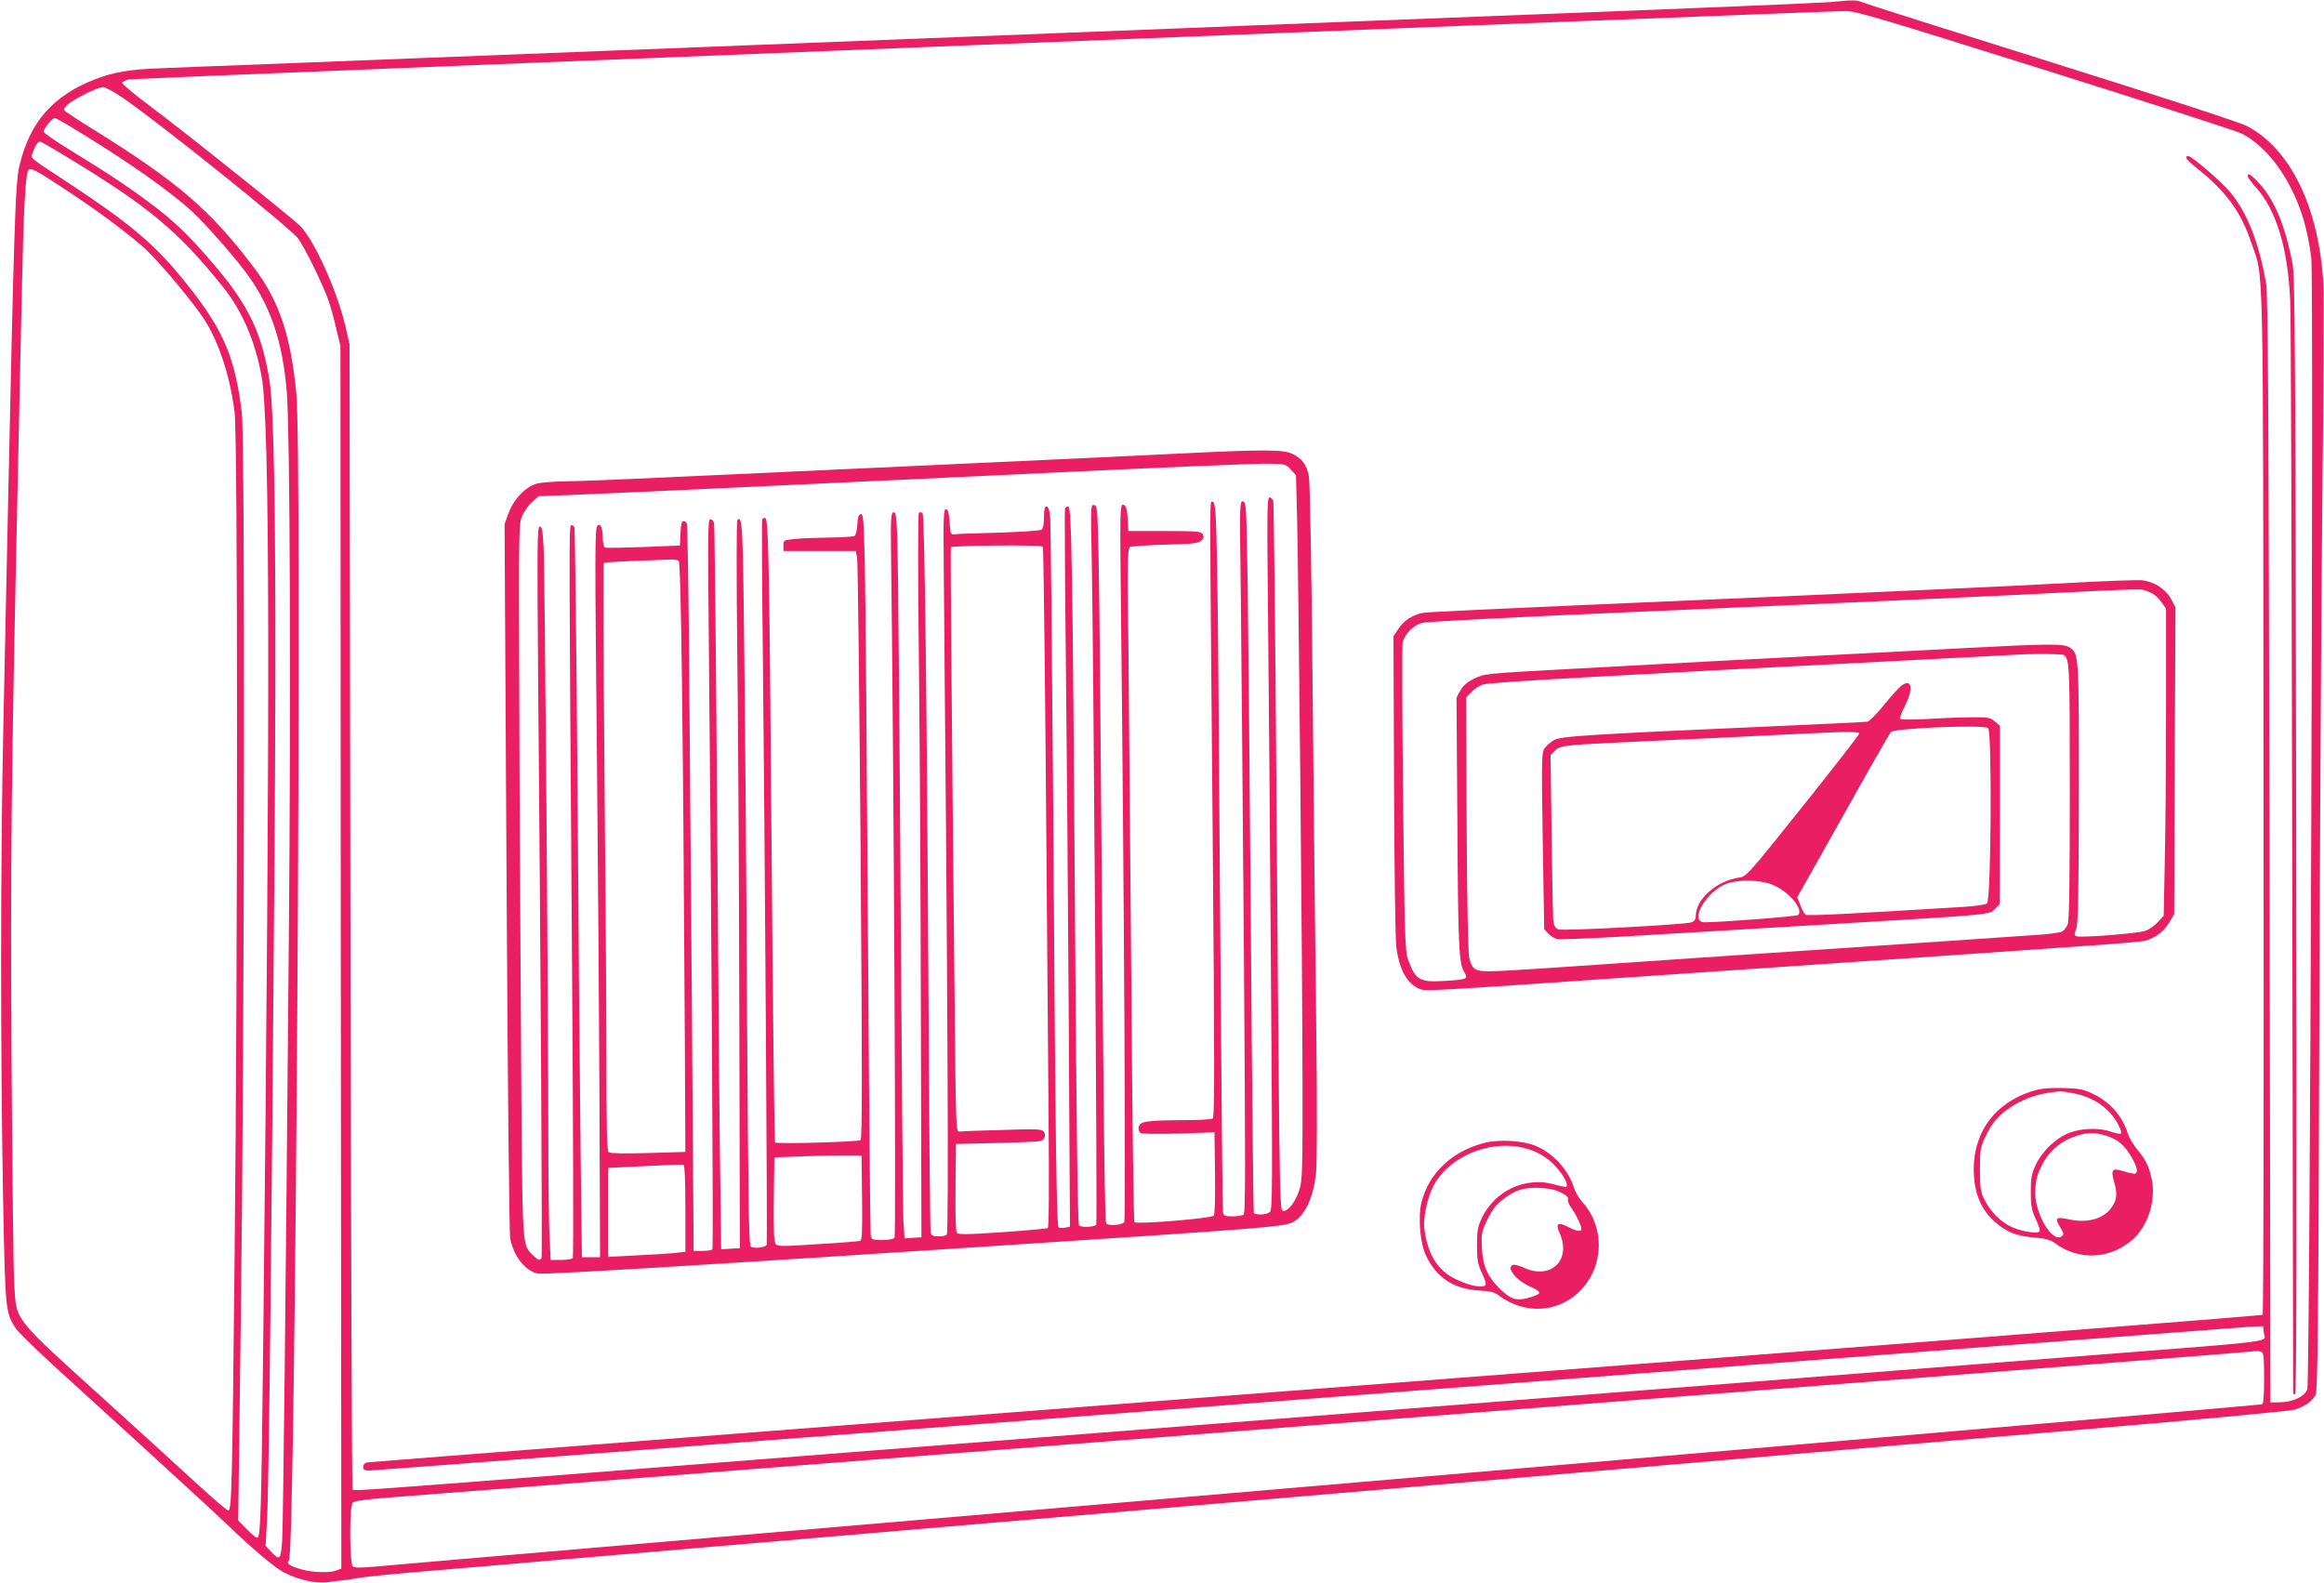
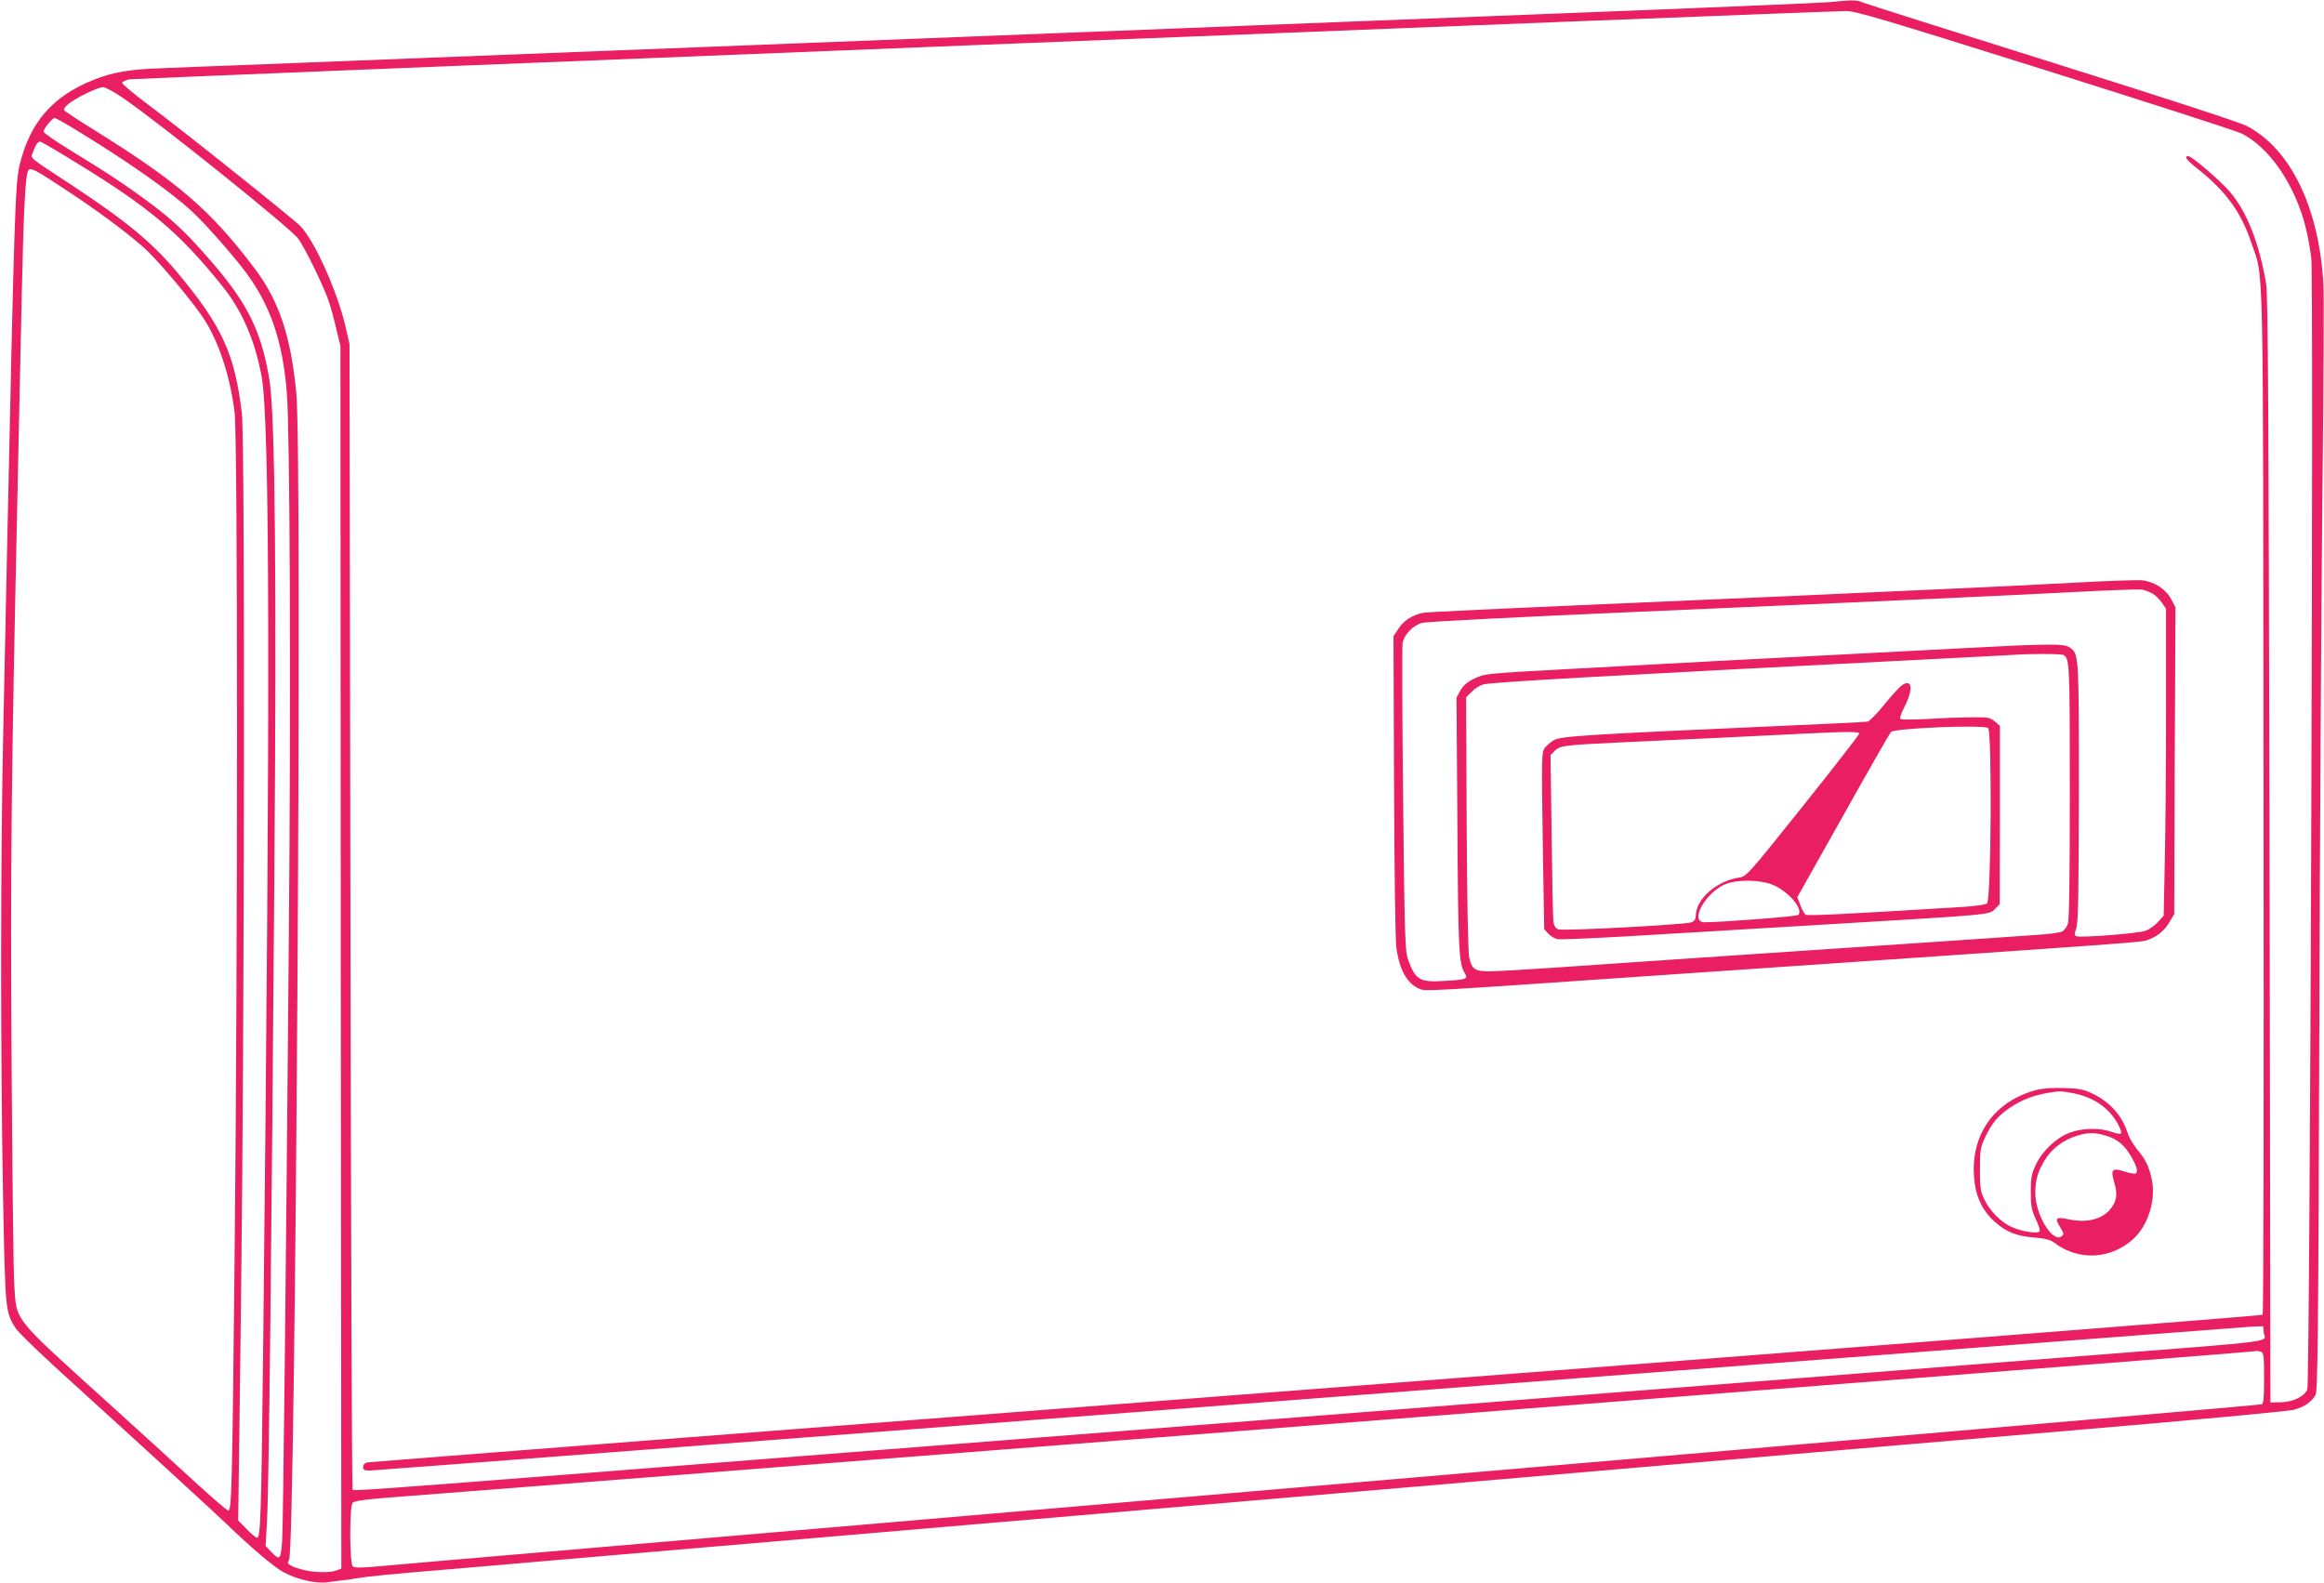
<svg xmlns="http://www.w3.org/2000/svg" version="1.0" width="1280pt" height="872pt" viewBox="0 0 1280 872" preserveAspectRatio="xMidYMid meet">
  <g transform="translate(0,872) scale(0.1,-0.1)" fill="#e91e63" stroke="none">
    <path d="M10075 8708 c-49 -4 -729 -33 -1510 -63 -781 -30 -1530 -60 -1665 -65 -229 -9 -366 -15 -1012 -40 -139 -5 -368 -14 -508 -20 -140 -5 -370 -14 -510 -20 -140 -5 -370 -14 -510 -20 -140 -5 -370 -14 -510 -20 -140 -5 -372 -14 -515 -20 -286 -11 -634 -25 -1022 -40 -376 -15 -737 -29 -1018 -40 -137 -5 -322 -12 -410 -16 -170 -6 -260 -21 -365 -62 -228 -90 -353 -232 -411 -467 -25 -101 -30 -260 -69 -2075 -5 -250 -15 -718 -22 -1040 -15 -693 -16 -1780 -1 -2580 12 -623 13 -629 70 -717 15 -24 158 -161 318 -305 358 -325 783 -714 850 -779 126 -122 255 -231 305 -258 78 -42 181 -65 244 -56 28 4 67 9 86 11 19 1 60 8 90 13 30 6 219 25 420 41 201 17 520 44 710 61 190 16 1238 106 2330 199 1092 93 2145 183 2340 200 393 34 850 73 1395 120 198 17 513 44 700 60 187 16 873 75 1525 130 671 57 1207 107 1236 115 58 17 98 45 118 83 11 22 15 353 20 1952 3 1059 11 2407 17 2995 7 589 9 1113 6 1165 -23 424 -180 750 -422 876 -35 19 -477 163 -1070 349 -555 174 -1025 323 -1044 331 -36 15 -51 15 -186 2z m1186 -373 c569 -179 1057 -336 1084 -350 102 -50 204 -163 275 -305 58 -115 90 -227 110 -381 14 -115 -7 -6191 -22 -6232 -15 -39 -79 -70 -148 -71 l-55 -1 -5 3045 c-5 2416 -8 3060 -19 3119 -38 223 -106 394 -198 503 -53 62 -211 198 -230 198 -27 0 -11 -21 55 -73 154 -123 235 -236 291 -402 71 -212 65 32 68 -3089 2 -1545 0 -2813 -5 -2818 -5 -5 -2350 -188 -5213 -408 -2862 -220 -5214 -403 -5226 -405 -15 -4 -23 -13 -23 -25 0 -16 7 -20 36 -20 20 0 2347 178 5173 395 2825 217 5163 396 5196 398 l60 2 3 -34 c6 -57 126 -42 -1013 -131 -286 -22 -747 -58 -1025 -80 -278 -22 -679 -53 -892 -70 -214 -16 -562 -44 -775 -60 -214 -17 -615 -48 -893 -70 -278 -22 -680 -53 -895 -70 -214 -17 -617 -48 -895 -70 -278 -22 -680 -53 -895 -70 -722 -57 -1397 -109 -1910 -150 -1183 -92 -1326 -103 -1333 -96 -4 4 -9 1426 -12 3159 l-5 3152 -23 100 c-45 192 -170 470 -248 550 -44 44 -644 524 -832 664 -84 63 -151 119 -149 125 2 6 19 14 38 19 26 5 9205 371 9455 376 53 1 181 -37 1095 -324z m-10583 -155 c211 -145 921 -716 964 -774 39 -53 141 -263 169 -346 12 -36 31 -105 42 -155 l22 -90 2 -3368 3 -3367 -26 -10 c-38 -15 -134 -12 -195 6 -69 20 -83 32 -67 51 35 43 74 6089 40 6428 -31 318 -95 507 -230 687 -243 321 -420 474 -885 763 -86 53 -160 102 -164 108 -3 6 7 21 23 34 42 34 163 93 191 93 14 0 63 -27 111 -60z m-275 -166 c304 -185 534 -347 657 -461 69 -64 209 -222 288 -325 140 -185 209 -384 232 -673 17 -224 23 -1648 11 -2980 -17 -1966 -31 -3240 -37 -3342 -7 -104 -13 -111 -60 -61 l-31 33 8 145 c10 179 25 1552 40 3540 13 1642 4 2540 -26 2730 -43 270 -118 424 -318 656 -134 155 -206 224 -332 319 -135 101 -244 173 -442 294 -84 51 -153 99 -153 106 0 16 48 75 61 75 5 0 51 -25 102 -56z m-31 -161 c444 -269 607 -404 851 -707 110 -135 182 -303 218 -500 46 -256 48 -1748 9 -5301 -11 -991 -15 -1095 -34 -1095 -6 0 -33 21 -58 48 l-46 47 15 1165 c20 1557 23 4781 5 4935 -39 325 -109 479 -352 770 -138 166 -280 284 -580 482 -256 169 -231 147 -218 186 12 36 26 57 39 57 5 0 73 -39 151 -87z m-18 -173 c181 -119 323 -224 433 -319 65 -56 229 -247 316 -368 93 -128 162 -328 189 -543 18 -142 18 -2979 0 -4660 -13 -1277 -16 -1390 -35 -1390 -7 0 -88 70 -182 156 -93 86 -312 285 -485 442 -522 472 -498 443 -511 637 -5 66 -11 613 -15 1215 -7 1093 -2 1578 31 3090 8 366 19 890 25 1165 10 459 20 651 35 675 12 20 35 8 199 -100z m12100 -6406 c14 -5 16 -28 16 -145 0 -103 -3 -141 -12 -144 -7 -3 -1383 -122 -3058 -265 -1675 -143 -3198 -274 -3385 -290 -187 -16 -502 -43 -700 -60 -198 -17 -513 -44 -700 -60 -187 -16 -502 -43 -700 -60 -198 -17 -513 -44 -700 -60 -187 -16 -502 -43 -700 -60 -198 -17 -405 -35 -460 -40 -69 -6 -103 -6 -112 2 -18 15 -19 327 -1 350 10 12 71 20 298 37 157 12 395 31 530 41 135 11 421 33 635 50 371 29 568 44 1148 90 138 11 542 42 897 70 355 28 758 59 895 70 138 11 540 42 895 70 355 28 758 59 895 70 138 11 654 51 1148 90 2493 195 3124 244 3149 249 3 0 13 -2 22 -5z" />
-     <path d="M12380 7749 c0 -6 20 -33 45 -61 113 -126 177 -338 189 -628 4 -74 8 -1456 11 -3070 3 -1614 5 -2938 5 -2942 0 -5 5 -8 11 -8 8 0 9 858 6 3073 -4 2661 -7 3083 -20 3152 -38 204 -98 351 -180 441 -48 53 -67 65 -67 43z" />
-     <path d="M6545 6224 c-148 -8 -763 -36 -1365 -64 -602 -28 -1287 -59 -1522 -70 -234 -11 -477 -21 -540 -21 -62 -1 -133 -6 -158 -12 -62 -15 -129 -83 -159 -163 l-22 -61 11 -1944 c6 -1156 15 -1963 20 -1992 20 -98 85 -180 154 -192 33 -7 1000 52 2576 156 1391 91 1527 102 1576 125 68 32 115 128 132 267 6 47 7 343 2 774 -5 384 -14 1220 -20 1858 -6 706 -15 1180 -21 1212 -12 64 -40 100 -93 124 -50 23 -165 23 -571 3z m565 -91 l28 -31 6 -233 c8 -325 29 -2439 30 -3099 1 -493 -1 -550 -17 -602 -19 -63 -60 -118 -87 -118 -17 0 -18 25 -24 412 -3 227 -10 1102 -16 1943 -6 842 -14 1540 -17 1553 -3 12 -12 22 -21 22 -13 0 -14 -69 -8 -652 4 -359 11 -1242 16 -1963 9 -1226 9 -1311 -7 -1322 -19 -15 -79 -17 -87 -4 -3 4 -10 680 -16 1502 -6 822 -15 1701 -18 1954 -7 440 -8 460 -26 463 -18 4 -19 -10 -12 -510 3 -282 11 -1165 17 -1962 9 -1216 9 -1450 -2 -1457 -8 -5 -35 -9 -61 -9 -41 0 -48 3 -52 23 -3 12 -10 816 -17 1787 -13 1964 -16 2125 -39 2125 -19 0 -18 155 -1 -1814 11 -1324 11 -1575 0 -1582 -8 -5 -84 -9 -169 -9 -197 -1 -234 -7 -238 -39 -2 -13 2 -28 10 -32 7 -5 102 -6 210 -3 l197 7 3 -223 c2 -138 -1 -228 -7 -236 -11 -15 -424 -49 -437 -36 -4 4 -12 602 -17 1327 -6 726 -13 1559 -16 1851 -6 438 -4 533 7 540 7 5 95 11 195 14 157 4 185 7 200 23 14 13 15 21 7 35 -10 15 -33 17 -210 17 l-199 0 -3 50 c-3 72 -10 95 -28 95 -15 0 -16 -50 -10 -577 17 -1502 27 -3366 18 -3375 -17 -17 -87 -21 -99 -7 -8 10 -14 507 -23 1689 -7 921 -15 1808 -19 1970 -6 279 -7 295 -25 298 -19 4 -19 -5 -13 -304 10 -479 31 -3653 25 -3660 -14 -14 -84 -16 -95 -3 -7 10 -14 524 -22 1684 -13 1954 -19 2275 -37 2275 -7 0 -15 -4 -18 -8 -3 -5 -1 -362 4 -793 5 -431 12 -1320 16 -1975 l7 -1191 -26 -5 c-14 -3 -30 -2 -36 1 -12 8 -18 454 -31 2421 -6 789 -13 1461 -16 1493 -4 39 -10 57 -20 57 -10 0 -14 -15 -14 -59 0 -35 -5 -63 -12 -68 -7 -6 -114 -13 -238 -17 -124 -3 -234 -7 -245 -9 -18 -2 -21 5 -25 68 -4 53 -9 70 -20 70 -13 0 -15 -41 -12 -325 21 -2259 28 -3653 17 -3670 -3 -6 -24 -10 -45 -10 -33 0 -40 4 -44 23 -3 12 -8 528 -11 1147 -10 1790 -22 2801 -34 2813 -7 7 -14 7 -20 2 -5 -6 -6 -332 0 -810 5 -440 10 -1335 11 -1990 l3 -1190 -47 -3 -46 -3 -6 93 c-3 51 -10 874 -16 1829 -6 954 -14 1813 -17 1908 -5 150 -8 171 -22 169 -14 -3 -16 -32 -13 -263 14 -1035 28 -3722 19 -3732 -5 -8 -33 -13 -68 -13 -53 0 -59 2 -63 23 -3 12 -10 792 -16 1732 -6 941 -13 1831 -17 1978 -6 237 -8 267 -22 265 -12 -2 -17 -17 -19 -58 -2 -30 -9 -58 -15 -62 -7 -4 -70 -8 -142 -9 -71 -1 -157 -4 -190 -8 -59 -6 -60 -7 -60 -36 l0 -30 200 0 199 0 7 -40 c4 -22 12 -750 19 -1619 9 -1186 9 -1580 0 -1586 -16 -10 -462 -22 -471 -13 -4 5 -12 721 -19 1593 -13 1636 -17 1841 -36 1847 -6 2 -14 -2 -16 -9 -3 -7 -1 -359 4 -783 11 -1075 25 -3198 21 -3211 -6 -16 -71 -23 -88 -10 -10 9 -14 238 -20 1217 -3 663 -10 1557 -15 1988 -8 769 -10 826 -39 796 -5 -6 -5 -328 0 -760 5 -412 10 -1312 11 -2000 l3 -1250 -51 -3 -52 -3 -5 393 c-4 216 -11 1111 -17 1988 -6 877 -14 1605 -17 1618 -3 12 -12 22 -21 22 -13 0 -14 -72 -8 -672 13 -1325 26 -3340 20 -3349 -3 -5 -27 -9 -55 -9 l-49 0 0 68 c0 119 -19 2555 -25 3250 -3 370 -9 680 -12 688 -3 8 -11 14 -19 14 -9 0 -14 -19 -16 -67 l-3 -68 -199 -8 c-110 -4 -205 -6 -213 -3 -8 4 -13 23 -13 53 0 53 -13 84 -29 68 -15 -15 -15 -111 -3 -1295 6 -608 12 -1472 14 -1920 l3 -815 -50 0 -50 0 -7 565 c-4 311 -12 1212 -17 2002 -6 790 -14 1444 -17 1453 -4 9 -12 14 -18 12 -13 -4 -12 -79 5 -2459 6 -861 8 -1571 4 -1577 -3 -6 -32 -11 -64 -11 l-58 0 -6 122 c-4 66 -7 326 -7 577 0 682 -19 3099 -26 3229 -5 92 -9 112 -21 112 -14 0 -15 -86 -9 -847 15 -1665 23 -3168 19 -3180 -8 -19 -19 -16 -50 16 -58 57 -56 19 -63 1141 -4 569 -9 1451 -10 1960 -3 905 -3 926 17 970 11 25 35 59 55 76 l35 31 164 6 c199 8 1119 50 2634 122 622 30 1172 53 1224 51 91 -2 94 -3 121 -33z m-1366 -424 c3 -3 10 -561 16 -1240 5 -679 12 -1520 15 -1871 4 -417 2 -638 -4 -642 -6 -4 -119 -14 -251 -23 -208 -14 -243 -14 -251 -2 -5 8 -8 121 -6 251 l2 237 225 5 c124 3 233 8 242 11 23 9 31 35 16 53 -11 13 -42 14 -228 8 -118 -3 -224 -7 -235 -9 -20 -2 -20 6 -27 708 -14 1331 -24 2500 -21 2510 4 11 496 15 507 4z m-2006 -78 c13 -8 24 -891 34 -2666 l3 -590 -205 -6 c-126 -4 -210 -2 -217 4 -10 7 -13 121 -13 506 0 273 -5 999 -11 1615 -5 615 -7 1121 -4 1125 4 3 79 8 168 11 89 4 178 7 197 8 19 1 41 -2 48 -7z m1010 -3509 c2 -181 0 -233 -10 -237 -7 -2 -112 -11 -233 -18 -200 -13 -221 -13 -233 1 -9 12 -12 72 -10 247 l3 230 160 6 c88 3 196 5 240 5 l80 -1 3 -233z m-973 -58 l0 -239 -60 -7 c-33 -3 -129 -9 -212 -13 l-153 -8 0 245 0 245 203 10 c111 5 207 9 212 8 6 -1 10 -89 10 -241z" />
    <path d="M11415 5510 c-181 -10 -494 -25 -695 -34 -201 -9 -459 -21 -575 -26 -115 -6 -419 -19 -675 -30 -1386 -60 -1608 -71 -1635 -76 -55 -11 -105 -44 -132 -86 l-28 -42 3 -820 c2 -492 7 -851 13 -896 17 -123 59 -198 126 -226 34 -15 13 -16 1278 71 198 14 691 47 1095 75 1420 97 1595 110 1628 119 56 17 101 51 129 99 l28 47 3 845 4 845 -24 45 c-31 57 -94 97 -163 104 -27 2 -198 -4 -380 -14z m440 -59 c16 -9 40 -32 52 -51 l23 -33 0 -551 c0 -303 -3 -683 -7 -845 l-6 -295 -33 -36 c-18 -20 -50 -42 -71 -48 -44 -14 -353 -38 -376 -29 -13 5 -13 11 -1 44 10 31 13 176 14 751 0 766 0 760 -51 796 -31 21 -113 21 -580 -4 -206 -11 -552 -29 -769 -40 -444 -23 -736 -38 -1410 -75 -462 -25 -465 -26 -520 -53 -40 -19 -61 -38 -77 -66 l-21 -39 5 -696 c4 -693 8 -768 40 -820 21 -33 10 -37 -109 -44 -139 -9 -162 5 -203 118 -16 46 -19 119 -27 880 -5 457 -6 845 -3 863 9 47 57 97 107 111 25 7 518 32 1188 61 1500 65 1993 88 2405 109 187 10 354 16 370 14 17 -3 43 -13 60 -22z m-489 -339 c33 -22 34 -49 34 -750 0 -485 -3 -709 -11 -731 -6 -17 -20 -36 -31 -42 -11 -6 -77 -15 -146 -19 -117 -9 -380 -26 -1847 -125 -286 -20 -648 -44 -805 -55 -157 -11 -317 -20 -356 -20 -81 0 -96 10 -112 75 -6 24 -12 312 -14 737 l-3 697 30 30 c16 17 45 36 65 41 49 13 600 44 2675 150 110 6 220 12 245 13 97 7 266 6 276 -1z" />
    <path d="M10473 4944 c-12 -9 -55 -56 -95 -105 -39 -49 -81 -91 -92 -94 -12 -2 -241 -13 -511 -25 -1018 -45 -1179 -55 -1215 -76 -18 -10 -41 -30 -52 -44 -17 -24 -18 -46 -11 -512 l8 -486 23 -25 c13 -14 36 -27 50 -30 15 -3 205 5 422 18 217 13 701 42 1075 64 906 54 880 52 913 84 l26 27 1 491 0 491 -28 24 c-26 22 -37 24 -125 23 -53 0 -162 -4 -242 -9 -80 -4 -149 -5 -153 0 -5 4 5 34 22 66 51 100 43 159 -16 118z m477 -234 c22 -14 17 -949 -6 -966 -8 -7 -65 -15 -127 -19 -650 -40 -864 -51 -873 -43 -6 4 -19 28 -28 52 l-17 44 252 448 c138 247 257 455 264 462 19 21 505 41 535 22z m-710 -31 c0 -6 -140 -186 -310 -399 -307 -384 -311 -388 -353 -394 -124 -19 -237 -119 -237 -211 0 -17 -7 -28 -22 -35 -33 -13 -709 -49 -735 -39 -15 5 -24 19 -27 41 -3 18 -7 232 -10 476 l-6 443 24 24 c28 28 53 31 346 45 305 14 836 39 1025 49 246 12 305 12 305 0z m-483 -830 c90 -34 179 -137 147 -169 -8 -8 -426 -40 -515 -40 -90 0 10 173 122 213 66 23 177 21 246 -4z" />
    <path d="M11211 2715 c-226 -63 -353 -240 -339 -470 7 -110 42 -189 114 -254 63 -57 120 -80 224 -88 57 -5 82 -12 106 -29 131 -100 309 -91 433 21 84 76 128 221 101 336 -16 69 -33 103 -80 159 -20 25 -43 63 -50 85 -31 100 -101 178 -199 223 -46 22 -73 27 -156 29 -66 2 -118 -2 -154 -12z m205 -16 c117 -22 205 -84 253 -178 12 -22 17 -42 12 -45 -5 -3 -28 1 -52 10 -65 23 -163 21 -232 -6 -73 -28 -149 -100 -185 -177 -23 -50 -27 -71 -27 -148 0 -77 4 -98 27 -149 16 -32 25 -63 22 -68 -10 -15 -95 -3 -153 23 -59 25 -124 91 -154 157 -19 40 -22 65 -22 162 0 104 3 121 27 172 38 82 72 122 139 167 62 42 129 68 207 81 68 11 72 11 138 -1z m182 -234 c64 -19 105 -53 142 -119 30 -52 37 -81 22 -90 -5 -3 -32 2 -60 11 -70 22 -78 13 -57 -61 20 -68 13 -106 -26 -151 -47 -53 -130 -72 -226 -51 -72 15 -78 8 -43 -49 17 -28 18 -34 6 -44 -49 -41 -146 117 -146 237 0 73 12 114 52 182 37 62 103 112 177 134 61 19 97 19 159 1z" />
-     <path d="M8177 2425 c-179 -45 -307 -166 -348 -328 -19 -77 -8 -222 23 -288 57 -125 153 -189 293 -197 66 -4 86 -9 114 -30 133 -99 310 -94 428 13 146 130 159 358 29 503 -18 20 -39 55 -46 77 -32 104 -120 198 -218 236 -73 27 -197 34 -275 14z m281 -50 c42 -19 78 -45 111 -81 43 -47 70 -98 58 -111 -3 -2 -31 3 -62 12 -160 47 -332 -32 -404 -185 -22 -47 -26 -69 -26 -150 0 -83 4 -103 28 -154 21 -46 25 -61 15 -67 -21 -14 -89 1 -156 33 -103 49 -157 134 -177 278 -8 59 17 177 51 240 100 184 369 272 562 185z m140 -224 c30 -15 42 -27 38 -37 -3 -9 5 -30 19 -48 24 -32 55 -96 55 -116 0 -16 -27 -12 -71 11 -59 30 -73 21 -49 -33 67 -149 -49 -260 -199 -190 -24 11 -50 18 -58 15 -40 -15 19 -88 100 -122 29 -12 47 -26 45 -34 -3 -6 -29 -18 -60 -26 -69 -18 -100 -7 -161 54 -65 65 -91 125 -95 222 -4 71 -1 89 22 138 31 69 55 100 105 137 62 45 107 58 191 55 53 -3 88 -10 118 -26z" />
  </g>
</svg>